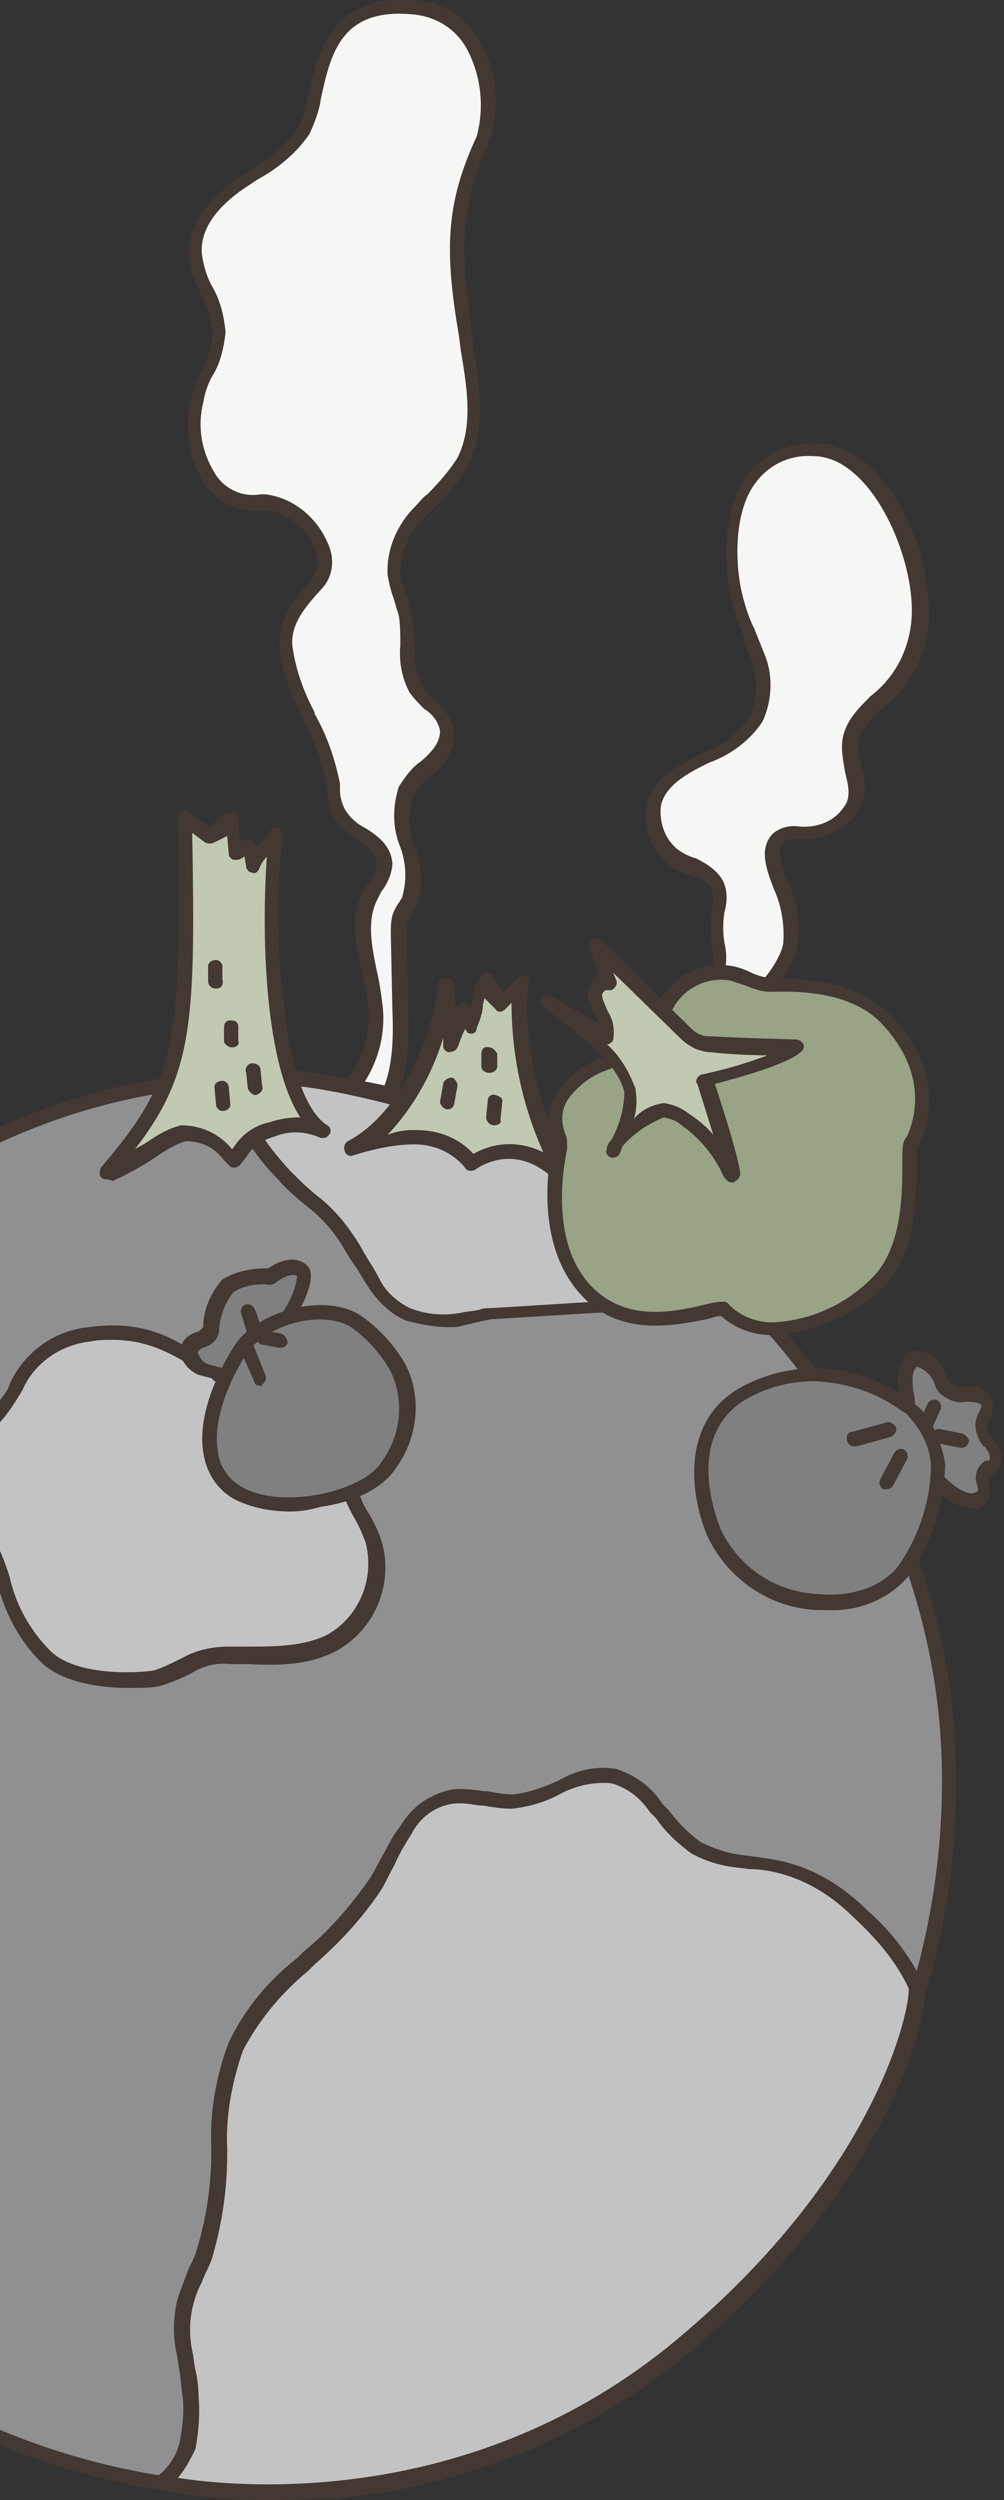
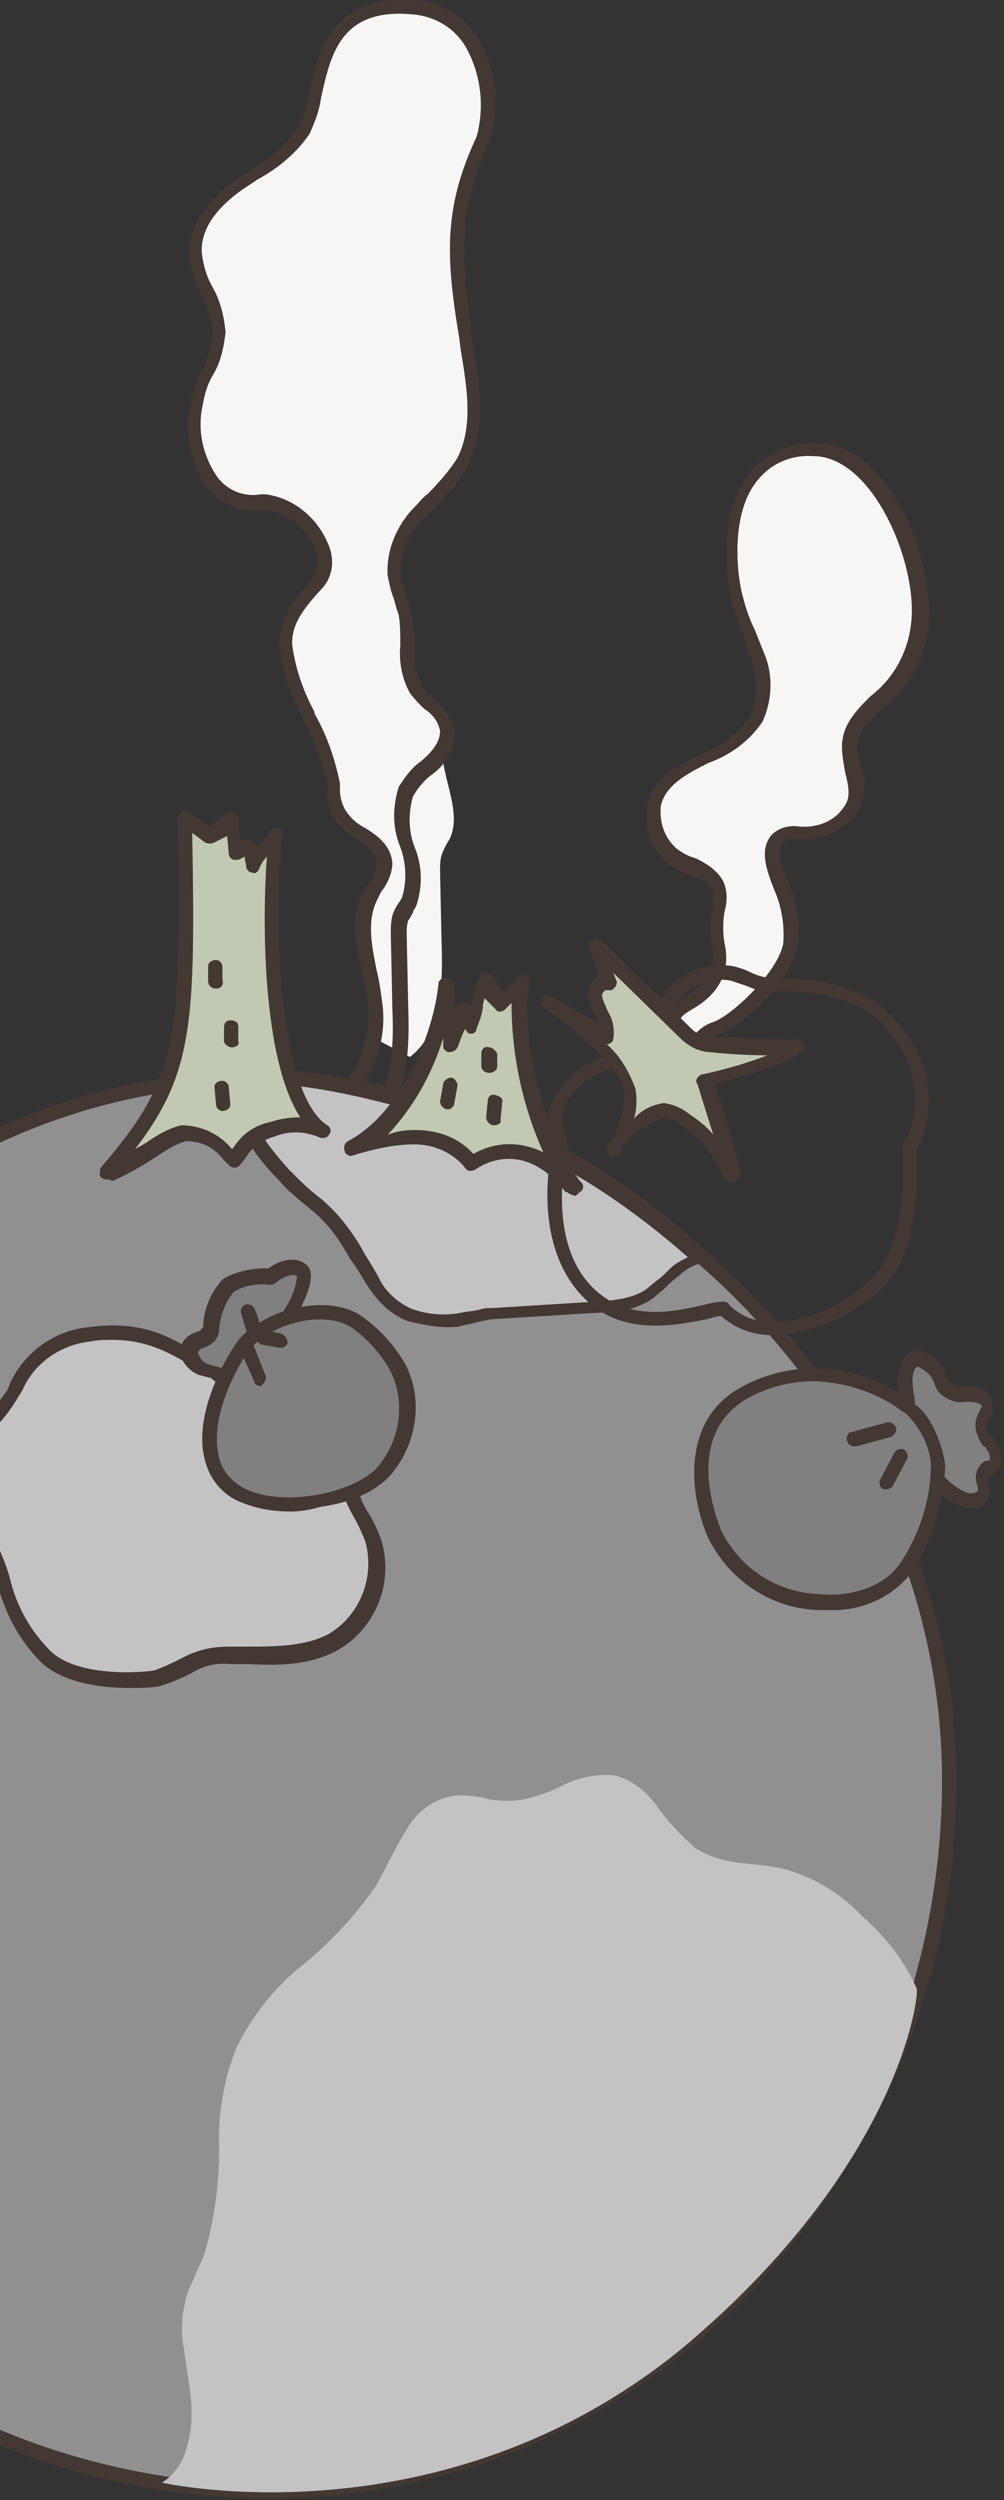
<svg xmlns="http://www.w3.org/2000/svg" xmlns:xlink="http://www.w3.org/1999/xlink" version="1.1" id="レイヤー_1" x="0px" y="0px" viewBox="0 0 63.2 157.3" style="enable-background:new 0 0 63.2 157.3;" xml:space="preserve">
  <rect x="0" y="0" width="63.2" height="157.3" fill="#333333" stroke="none" />
  <style type="text/css">
	.st0{clip-path:url(#SVGID_2_);}
	.st1{fill:#F6F7F5;}
	.st2{fill:#433832;}
	.st3{fill:#909090;}
	.st4{fill:#C3C3C3;}
	.st5{fill:#C2C9B3;}
	.st6{fill:#808080;}
	.st7{fill:#99A386;}
</style>
  <g id="レイヤー_2_1_">
    <g id="デザイン">
      <g>
        <defs>
          <rect id="SVGID_1_" y="-1.1" width="63.5" height="163.3" />
        </defs>
        <clipPath id="SVGID_2_">
          <use xlink:href="#SVGID_1_" style="overflow:visible;" />
        </clipPath>
        <g class="st0">
-           <path class="st1" d="M21.5,69.1c1.6-1.5,2.4-3.5,2.2-5.7c-0.2-2.4-1.5-4.9-0.4-7c0.4-0.7,1-1.3,1-2.1c0-1.6-2.2-1.8-2.9-3.2      c-0.2-0.6-0.3-1.2-0.3-1.8c-0.3-1.5-0.8-3-1.6-4.3c-0.8-1.3-1.3-2.8-1.5-4.4c-0.1-1.6,0.9-2.8,1.9-3.9c1.7-1.8-1-5.2-3.2-5.2      c-1,0-2.4,0.1-3.5-1.5c-0.9-1.5-1.2-3.2-0.8-4.9c0.3-1.5,1.4-2.7,1.5-4.3c0-1.7-1.4-3.2-1.4-4.9s1.3-3.4,2.8-4.4s3.1-1.8,4-3.4      c1.2-2,0.3-8.3,6.8-7.8c5,0.4,5.2,6.6,4.4,8.3c-2,4.4-1.9,7.5-1.1,12.3c0.4,2.6,1,5.5-0.2,7.9c-0.8,1.2-1.7,2.3-2.8,3.3      c-1.1,1-1.7,2.5-1.6,4c0.1,0.8,0.5,1.6,0.7,2.4c0.4,1.5-0.1,3.4,0.7,4.7c0.6,1,1.8,1.5,1.9,2.7c0.2,1.6-1.9,2.3-2.6,3.8      c-1,2.1,1.2,4.8,0.2,6.9c-0.2,0.3-0.4,0.7-0.5,1c-0.1,0.3-0.1,0.7-0.1,1l0.1,4.7c0.1,2.6-0.1,5.6-2,7l-1.9-1" />
+           <path class="st1" d="M21.5,69.1c1.6-1.5,2.4-3.5,2.2-5.7c-0.2-2.4-1.5-4.9-0.4-7c0.4-0.7,1-1.3,1-2.1c0-1.6-2.2-1.8-2.9-3.2      c-0.2-0.6-0.3-1.2-0.3-1.8c-0.3-1.5-0.8-3-1.6-4.3c-0.8-1.3-1.3-2.8-1.5-4.4c-0.1-1.6,0.9-2.8,1.9-3.9c1.7-1.8-1-5.2-3.2-5.2      c-1,0-2.4,0.1-3.5-1.5c-0.9-1.5-1.2-3.2-0.8-4.9c0.3-1.5,1.4-2.7,1.5-4.3c0-1.7-1.4-3.2-1.4-4.9s1.3-3.4,2.8-4.4s3.1-1.8,4-3.4      c1.2-2,0.3-8.3,6.8-7.8c5,0.4,5.2,6.6,4.4,8.3c-2,4.4-1.9,7.5-1.1,12.3c0.4,2.6,1,5.5-0.2,7.9c-0.8,1.2-1.7,2.3-2.8,3.3      c-1.1,1-1.7,2.5-1.6,4c0.1,0.8,0.5,1.6,0.7,2.4c0.4,1.5-0.1,3.4,0.7,4.7c0.6,1,1.8,1.5,1.9,2.7c-1,2.1,1.2,4.8,0.2,6.9c-0.2,0.3-0.4,0.7-0.5,1c-0.1,0.3-0.1,0.7-0.1,1l0.1,4.7c0.1,2.6-0.1,5.6-2,7l-1.9-1" />
          <path class="st2" d="M23.1,70.8c-0.1,0-0.1,0-0.2,0l-1.9-1c-0.2-0.1-0.3-0.4-0.2-0.6c0-0.1,0.1-0.2,0.2-0.2      c0-0.1,0.1-0.2,0.1-0.2c1.4-1.4,2.2-3.3,2.1-5.3c-0.1-0.8-0.2-1.6-0.4-2.3c-0.4-1.7-0.8-3.4,0-5c0.1-0.2,0.2-0.4,0.4-0.6      c0.3-0.4,0.5-0.8,0.5-1.3c0-0.6-0.5-1-1.2-1.5c-0.7-0.4-1.2-0.9-1.6-1.5c-0.2-0.5-0.3-1-0.3-1.5v-0.4c-0.3-1.4-0.8-2.8-1.5-4.1      v-0.1c-0.8-1.4-1.3-2.9-1.5-4.5c-0.1-1.7,0.9-3,2-4.2c0.4-0.6,0.5-1.4,0.2-2c-0.5-1.3-1.7-2.2-3-2.4h-0.3      c-1.4,0.2-2.8-0.5-3.6-1.6c-1-1.6-1.3-3.5-0.9-5.3c0.2-0.7,0.4-1.3,0.7-1.9c0.4-0.7,0.6-1.5,0.7-2.3c-0.1-0.8-0.3-1.6-0.7-2.4      c-0.4-0.8-0.7-1.6-0.8-2.5c-0.1-2.3,1.8-4,3-4.8l0.9-0.6C17,10,18,9.1,18.8,8c0.3-0.6,0.5-1.3,0.6-2c0.6-2.6,1.4-6.4,6.7-6      c1.7,0.1,3.3,1.1,4.1,2.6c1.1,1.9,1.3,4.2,0.6,6.3c-1.9,4.1-1.8,7-1.1,12.1l0.1,0.8c0.4,2.5,0.8,5.1-0.3,7.4      c-0.5,1-1.2,1.8-2,2.6c-0.3,0.3-0.5,0.5-0.8,0.8c-1,0.9-1.5,2.2-1.5,3.6c0.1,0.4,0.2,0.9,0.4,1.3c0.1,0.3,0.2,0.7,0.3,1.1      c0.1,0.7,0.2,1.3,0.2,2c-0.1,0.9,0.1,1.8,0.5,2.6c0.2,0.3,0.5,0.6,0.8,0.9c0.6,0.5,1.1,1.2,1.2,2c0,1.1-0.6,2.1-1.5,2.7      c-0.5,0.4-0.8,0.8-1.1,1.3c-0.3,1-0.3,2.2,0.1,3.2c0.5,1.2,0.5,2.5,0.1,3.7c-0.1,0.2-0.2,0.3-0.2,0.4c-0.1,0.2-0.2,0.4-0.3,0.5      c-0.1,0.3-0.1,0.6-0.1,0.9l0.1,4.7c0.1,2.8-0.1,5.9-2.2,7.4C23.3,70.8,23.2,70.8,23.1,70.8z M22,69.3l1.1,0.6      c1.6-1.3,1.7-4.1,1.6-6.4l-0.1-4.7c0-0.4,0-0.8,0.1-1.2c0.1-0.3,0.2-0.5,0.4-0.8c0.1-0.1,0.1-0.2,0.2-0.3c0.3-1,0.3-2.1-0.1-3.2      c-0.5-1.2-0.5-2.5-0.1-3.8c0.4-0.6,0.8-1.2,1.4-1.6c0.7-0.6,1.2-1.2,1.2-1.9c-0.1-0.6-0.5-1.1-1-1.4c-0.3-0.3-0.6-0.6-0.9-1      c-0.5-0.9-0.7-2-0.6-3c0-0.6,0-1.3-0.1-1.9c-0.1-0.3-0.2-0.6-0.3-1c-0.2-0.5-0.3-1-0.4-1.5c-0.1-1.6,0.6-3.2,1.7-4.3      c0.3-0.3,0.5-0.6,0.8-0.8c0.7-0.7,1.4-1.5,1.9-2.3c1-2,0.6-4.4,0.2-6.8l-0.1-0.8C28,15.9,28,12.9,30,8.6      c0.5-1.8,0.3-3.8-0.6-5.5c-0.7-1.3-2-2.1-3.5-2.2c-4.5-0.4-5.1,2.6-5.7,5.3c-0.1,0.8-0.4,1.5-0.7,2.2c-0.8,1.2-2,2.2-3.3,2.9      c-0.3,0.2-0.6,0.4-0.9,0.6c-1,0.7-2.7,2.1-2.6,4c0.1,0.8,0.3,1.5,0.7,2.2c0.5,0.9,0.7,1.8,0.8,2.8c-0.1,0.9-0.3,1.9-0.8,2.7      c-0.3,0.5-0.5,1.1-0.6,1.7c-0.4,1.6-0.1,3.2,0.8,4.6c0.6,0.9,1.7,1.4,2.8,1.2h0.3c1.7,0.2,3.2,1.4,3.9,3c0.5,1,0.4,2.2-0.4,3      c-0.9,1-1.9,2.1-1.8,3.5c0.2,1.5,0.7,2.9,1.4,4.2v0.1c0.8,1.4,1.3,2.9,1.6,4.4v0.4c0,0.4,0.1,0.8,0.3,1.2      c0.3,0.5,0.7,0.9,1.3,1.2c0.8,0.5,1.6,1.1,1.7,2.2c0,0.6-0.3,1.3-0.7,1.8c-0.1,0.2-0.2,0.4-0.3,0.6c-0.6,1.3-0.3,2.8,0,4.3      c0.2,0.8,0.3,1.6,0.4,2.4C24.3,65.6,23.5,67.7,22,69.3z" />
          <path class="st3" d="M59.7,112c0-24.2-21.8-44.1-43.7-44.1c-24.2,0-44,23.7-43.7,45.1c0.3,24.2,20.6,43.7,44.8,43.7      S59.7,136.2,59.7,112z" />
          <path class="st2" d="M17,157.2c-11.8,0-23.2-4.7-31.6-12.9c-8.5-8.2-13.4-19.4-13.6-31.2c-0.1-11.1,5.1-23.1,14-32.2      C-5.7,72.2,5.1,67.4,16,67.4s21.8,4.8,30.4,13.1c8.9,8.7,13.8,19.9,13.8,31.4c0.1,11.8-4.4,23.1-12.4,31.7      C39.8,152.3,28.7,157.2,17,157.2z M16,68.3C5.3,68.3-5.1,73-13.5,81.5c-8.8,8.8-13.9,20.6-13.8,31.5      c0.2,11.6,4.9,22.6,13.3,30.6c8.3,8.1,19.4,12.7,31,12.7c11.4,0,22.3-4.8,30.1-13.2c7.9-8.4,12.2-19.6,12.2-31.1l0,0      c0-11.3-4.8-22.3-13.5-30.8C37.3,73,26.5,68.3,16,68.3z" />
          <path class="st4" d="M10.2,156.2c0.8-0.5,1.4-1.4,1.6-2.4c0.3-1,0.3-2.1,0.2-3.1c-0.1-0.9-0.3-1.9-0.4-2.8      c-0.2-0.9-0.2-1.9,0-2.8c0.1-0.6,0.3-1.2,0.6-1.7c0.2-0.6,0.5-1.1,0.7-1.7c0.6-2.1,0.9-4.3,0.9-6.5c-0.1-2.2,0.3-4.4,1.1-6.4      c1-2,2.4-3.8,4.2-5.2c1.7-1.4,3.3-3.1,4.6-5c0.6-1.1,1.2-2.4,1.9-3.5c0.6-1.1,1.7-1.9,2.9-2.1c0.6-0.1,1.3,0,1.9,0.1      c0.6,0.2,1.3,0.2,1.9,0.2c1.1-0.1,2.2-0.5,3.2-1c1-0.5,2.1-0.7,3.2-0.6c1.1,0.3,2,1,2.7,2c0.7,1,1.5,1.8,2.4,2.6      c0.8,0.5,1.8,0.8,2.7,0.9c1,0.1,2,0.2,2.9,0.4c1.8,0.5,3.5,1.5,4.8,2.9c1.5,1.3,2.7,2.8,3.5,4.6c0.2,0.4-1.1,11.2-14.7,22.6      C27.8,160.2,10.2,156.2,10.2,156.2z" />
-           <path class="st2" d="M16.9,157.3c-2.3,0-4.6-0.2-6.8-0.6c-0.2,0-0.3-0.2-0.4-0.4c0-0.2,0.1-0.4,0.2-0.5c0.7-0.5,1.2-1.3,1.4-2.1      c0.2-1,0.3-2,0.2-2.9c-0.1-0.5-0.1-1.1-0.2-1.6s-0.1-0.8-0.2-1.2c-0.2-1-0.2-2,0-3c0.1-0.6,0.4-1.2,0.6-1.8      c0.1-0.2,0.1-0.3,0.2-0.5c0.2-0.4,0.4-0.8,0.5-1.2c0.6-2,0.9-4,0.9-6.1v-0.3c-0.1-2.2,0.3-4.5,1.1-6.6c1-2.1,2.5-3.9,4.3-5.3      l0.4-0.4c1.6-1.3,2.9-2.8,4.1-4.5c0.3-0.4,0.5-0.9,0.8-1.4c0.4-0.7,0.7-1.4,1.2-2c0.7-1.2,1.8-2,3.2-2.3c0.7-0.1,1.4,0,2.1,0.1      h0.2c0.5,0.1,1.1,0.2,1.6,0.2c0.9-0.1,1.8-0.4,2.7-0.8l0.4-0.2c1.1-0.6,2.3-0.8,3.4-0.6c1.2,0.4,2.2,1.1,2.9,2.2l0.4,0.4      c0.6,0.8,1.2,1.4,2,2c0.8,0.4,1.7,0.7,2.5,0.8l0.8,0.1c0.7,0.1,1.5,0.2,2.2,0.4c1.9,0.5,3.6,1.6,5,3c1.5,1.3,2.8,3,3.6,4.8      c0.3,0.7-1.2,11.6-14.9,23.1c-6.3,5.2-14.1,8.4-22.3,9.1C19.5,157.2,18.1,157.3,16.9,157.3z M11.2,155.9      c3.8,0.6,18.6,2,31.4-8.7c12.6-10.5,14.7-20.8,14.6-22.1c-0.8-1.7-2-3.1-3.4-4.4c-1.3-1.3-2.8-2.3-4.6-2.8      c-0.7-0.2-1.4-0.3-2-0.3l-0.8-0.1c-1-0.1-2-0.4-2.9-0.9c-0.8-0.6-1.6-1.3-2.2-2.2l-0.4-0.4c-0.6-0.9-1.4-1.5-2.4-1.8      c-1-0.1-2,0.1-2.9,0.5l-0.4,0.2c-0.9,0.5-2,0.8-3,0.9c-0.6,0-1.2-0.1-1.8-0.2h-0.2c-0.6-0.1-1.2-0.2-1.8-0.1      c-1.1,0.2-2,0.9-2.5,1.9c-0.4,0.6-0.8,1.3-1.1,2c-0.3,0.5-0.5,1-0.8,1.5c-1.2,1.8-2.6,3.3-4.2,4.7l-0.4,0.4      c-1.7,1.4-3.1,3.1-4.1,5c-0.7,2-1.1,4.1-1,6.2v0.3c0,2.2-0.3,4.3-0.9,6.4c-0.1,0.4-0.3,0.8-0.5,1.2l-0.2,0.5      c-0.7,1.3-0.9,2.9-0.6,4.3c0.1,0.4,0.1,0.8,0.2,1.2s0.2,1.1,0.2,1.7c0.1,1.1,0,2.2-0.2,3.3C12,154.7,11.7,155.3,11.2,155.9z" />
          <path class="st4" d="M13.9,86.6c-2.7-1.8-4.5-3.1-8.2-2.7c-2.2,0.2-4,1.6-4.8,3.7c-1.1,1.9-3.5,3.3-3.3,5.5      c0.1,0.9,0.5,1.8,1.1,2.6c1.9,3,1.7,6.2,4.3,8.6c2,1.8,6.3,1.5,6.9,1.3c2.5-0.8,2-1.4,4.6-1.4c2.2,0,4.6,0.2,6.6-0.9      c2.2-1.3,3.2-3.9,2.5-6.3c-0.4-1.2-1.2-2.3-1.5-3.5c-0.2-0.7-0.1-1.5-0.3-2.3c-0.7-2.9-4.1-4.3-7.1-4.3L13.9,86.6z" />
          <path class="st2" d="M8.1,106.2c-1.7,0-4.1-0.3-5.5-1.6c-1.4-1.4-2.3-3.1-2.8-5.1c-0.4-1.3-0.9-2.5-1.6-3.6      c-0.6-0.8-1-1.8-1.1-2.8c-0.1-1.6,1-2.8,2-3.9c0.5-0.6,1-1.2,1.4-1.8c0-0.1,0.1-0.2,0.1-0.3c0.9-2,2.8-3.4,5-3.6      c3.7-0.5,5.6,0.8,8.2,2.6l0.2,0.1l0.6,0.2c3.2,0,6.7,1.5,7.5,4.6c0.1,0.4,0.1,0.8,0.2,1.2c0,0.4,0.1,0.7,0.1,1.1      c0.2,0.7,0.4,1.3,0.8,1.9c0.3,0.5,0.6,1.1,0.8,1.7c0.8,2.6-0.3,5.5-2.7,6.9c-1.8,1-3.8,1-5.7,0.9c-0.4,0-0.7,0-1.1,0      c-0.9-0.1-1.7,0.1-2.5,0.6c-0.6,0.3-1.3,0.6-2,0.8C9.4,106.2,8.8,106.2,8.1,106.2z M7.1,84.3c-0.5,0-0.9,0-1.4,0.1      c-1.9,0.2-3.6,1.4-4.3,3.1c-0.1,0.1-0.1,0.2-0.2,0.3c-0.4,0.7-0.9,1.4-1.5,2c-0.9,1-1.8,2-1.8,3.2c0.1,0.9,0.5,1.7,1,2.4      c0.7,1.2,1.3,2.5,1.7,3.8c0.4,1.8,1.3,3.4,2.6,4.7c1.8,1.7,6,1.3,6.5,1.2c0.6-0.2,1.2-0.5,1.8-0.8c0.9-0.5,1.9-0.7,2.9-0.7h1.1      c1.8,0,3.7,0,5.2-0.8c2-1.2,2.9-3.6,2.3-5.8c-0.2-0.5-0.4-1-0.7-1.5c-0.4-0.7-0.7-1.4-0.9-2.1c-0.1-0.4-0.1-0.8-0.2-1.2      c0-0.4-0.1-0.7-0.1-1.1c-0.6-2.7-3.8-4-6.6-3.9c-0.1,0-0.1,0-0.2,0l-0.7-0.3h-0.1l-0.2-0.2C11.2,85.4,9.6,84.3,7.1,84.3      L7.1,84.3z" />
          <path class="st4" d="M15.4,67.9c-0.2,1.1,0,2.3,0.5,3.4c0.6,0.9,1.2,1.8,2,2.6c0.7,0.7,1.4,1.4,2.2,2c0.8,0.6,1.4,1.3,2,2.1      c0.5,0.7,1,1.7,1.6,2.7c0.5,0.9,1.2,1.6,2.1,2c1.1,0.4,2.3,0.5,3.4,0.4c0.9-0.1,1.5-0.4,1.9-0.4l3.2-0.2l3.2-0.2      c0.6,0,1.3-0.1,1.9-0.2c0.6-0.1,1.2-0.4,1.7-0.8c0.4-0.3,0.9-0.8,1.5-1.3c0.5-0.4,1-0.7,1.7-0.9c0,0-6.4-6.2-13.8-8.5      C18.6,66.9,15.4,67.9,15.4,67.9z" />
          <path class="st2" d="M28.2,83.5c-0.9,0-1.8-0.2-2.6-0.4c-1-0.4-1.8-1.2-2.4-2.1c-0.4-0.6-0.7-1.2-1.1-1.7l-0.6-1      c-0.5-0.8-1.1-1.5-1.8-2.1l-0.5-0.4c-0.6-0.5-1.2-1-1.7-1.6c-0.8-0.8-1.5-1.7-2.1-2.7c-0.6-1.1-0.7-2.4-0.5-3.7      c0-0.2,0.1-0.3,0.3-0.4c0.1,0,3.5-1,15.3,2.7c7.4,2.3,13.6,8.3,13.9,8.6c0.1,0.1,0.2,0.3,0.1,0.5c0,0.2-0.2,0.3-0.4,0.3      c-0.5,0.1-1,0.4-1.4,0.8c-0.3,0.2-0.6,0.5-0.9,0.8l-0.6,0.5c-0.5,0.4-1.2,0.7-1.8,0.8c-0.6,0.1-1.3,0.2-1.9,0.2L31,83      c-0.2,0-0.4,0.1-0.6,0.1c-0.4,0.1-0.8,0.2-1.3,0.3C28.9,83.5,28.5,83.5,28.2,83.5z M15.8,68.3c-0.1,0.9,0.1,1.9,0.5,2.8      c0.5,0.9,1.2,1.7,1.9,2.5c0.5,0.5,1.1,1.1,1.6,1.5l0.5,0.4c0.8,0.7,1.4,1.4,2,2.3c0.2,0.3,0.4,0.6,0.6,1c0.3,0.5,0.7,1.1,1,1.7      c0.4,0.8,1.1,1.4,1.9,1.8c1,0.4,2.1,0.5,3.2,0.3c0.4-0.1,0.8-0.1,1.2-0.2c0.2-0.1,0.5-0.1,0.8-0.1l6.4-0.4      c0.6,0,1.2-0.1,1.8-0.2c0.5-0.1,1.1-0.3,1.5-0.6l0.6-0.5c0.3-0.2,0.6-0.5,0.9-0.8c0.3-0.3,0.7-0.5,1.1-0.7c-1.7-1.5-7-6-13-7.9      C20.6,68,16.8,68.1,15.8,68.3z" />
          <path class="st1" d="M45.1,55.6c-0.6-1-2.1-1-2.9-1.8c-0.9-0.8-1.3-1.9-1.2-3.1c0.5-2.8,5-3,6.4-5.5c0.6-1.3,0.6-2.7,0.1-4      c-0.4-1.3-1.1-2.5-1.3-3.9c-0.6-2.8-0.7-9.2,5-9.1c4,0,6.7,6.2,6.7,10.1c0,5.3-4.5,5.8-4.4,8.6c0,1.3,1,2.7,0,3.9      c-1.8,2.2-3.8,0.9-4.5,1.8c-1.2,1.4,1.3,4,0.8,6.7c-0.4,2.1-3.5,4.9-4.7,5.3c-1.7,0.5-1.8,2.9-3,4.1c-0.3-1.9-0.6-4.2,0.9-5.4      c0.5-0.4,3-1.4,2.3-4.1C44.8,57.9,45.6,56.4,45.1,55.6z" />
          <path class="st2" d="M41.9,69.2h-0.1c-0.2-0.1-0.3-0.2-0.3-0.3c-0.4-2-0.6-4.5,1.1-5.8c0.1-0.1,0.3-0.2,0.4-0.3      c0.8-0.5,2.3-1.4,1.8-3.3c-0.1-0.7-0.1-1.5,0-2.2c0.1-0.5,0.1-0.9,0-1.4l0,0c-0.3-0.4-0.8-0.7-1.3-0.8c-0.6-0.2-1.1-0.4-1.5-0.8      c-1-0.9-1.5-2.2-1.3-3.5c0.3-1.8,1.9-2.6,3.5-3.4c1.2-0.4,2.2-1.2,3-2.3c0.5-1.1,0.5-2.4,0.1-3.6c-0.2-0.5-0.4-1-0.5-1.5      c-0.3-0.8-0.6-1.6-0.8-2.4c-0.5-2.3-0.5-5.8,1.2-7.9c1-1.2,2.6-1.9,4.2-1.8c2,0,3.8,1.4,5.2,3.8c1.2,2.1,1.8,4.4,1.9,6.8      c0,2.3-1,4.6-2.9,6c-0.9,0.9-1.6,1.5-1.6,2.5c0,0.4,0.1,0.8,0.2,1.2c0.4,1,0.3,2.1-0.3,3c-0.8,1.1-2.2,1.7-3.6,1.6      c-0.5,0-0.8,0-1,0.2c-0.4,0.5-0.2,1.3,0.3,2.5c0.6,1.3,0.8,2.6,0.6,4c-0.4,2.3-3.7,5.2-5,5.6c-0.8,0.3-1.2,1.1-1.6,2      c-0.3,0.7-0.7,1.4-1.3,2C42.2,69.2,42,69.2,41.9,69.2z M45.5,55.4c0.3,0.6,0.3,1.3,0.1,2c-0.1,0.6-0.1,1.3,0,1.9      c0.6,2.6-1.3,3.8-2.2,4.3l-0.3,0.2c-1,0.9-1.1,2.4-0.9,3.9c0.2-0.3,0.3-0.6,0.5-0.9c0.5-1,1-2.1,2.2-2.5c1-0.3,4-3,4.4-4.9      c0.1-1.2-0.1-2.4-0.6-3.5c-0.5-1.3-0.9-2.5-0.1-3.4c0.4-0.4,1.1-0.6,1.7-0.5c1.1,0.1,2.2-0.3,2.8-1.2c0.5-0.6,0.3-1.4,0.1-2.2      C53.1,48,53,47.5,53,47c0-1.4,0.9-2.3,1.8-3.2c1.7-1.3,2.6-3.3,2.6-5.4c0-3.8-2.7-9.7-6.2-9.7c-1.3-0.1-2.6,0.4-3.5,1.5      c-1.6,1.9-1.4,5.4-1,7.1c0.2,0.8,0.4,1.5,0.8,2.3c0.2,0.5,0.4,1,0.6,1.5c0.6,1.4,0.5,3-0.1,4.3c-0.8,1.2-2,2.1-3.4,2.6      c-1.4,0.7-2.7,1.4-3,2.7c-0.1,1,0.2,2,1,2.7c0.4,0.3,0.8,0.5,1.2,0.6C44.4,54.3,45.1,54.7,45.5,55.4z" />
          <path class="st5" d="M32.7,62l-1.3,1.2l-1-1.4c-0.4,0.8-0.3,1.9-0.7,2.7c-0.1-0.2-0.5-0.7-0.6-0.9c-0.1,0.3-0.6,1.6-0.8,1.9      L28.1,62c-0.3,3-2.2,8.3-5.9,10.3c1.3-0.4,2.6-0.7,4-0.7c1.4,0,2.7,0.6,3.6,1.7c1.3-0.9,3.9-1.6,6.4,1.6      C33.2,71.2,32.3,64.7,32.7,62z" />
          <path class="st2" d="M36.1,75.2c-0.1,0-0.3-0.1-0.4-0.2L35.6,75c-2.5-3.2-5-1.9-5.7-1.4c-0.2,0.1-0.5,0.1-0.6-0.1      c-0.8-1-2-1.5-3.2-1.5c-1.3,0-2.6,0.3-3.9,0.7c-0.2,0.1-0.5-0.1-0.5-0.3c-0.1-0.2,0-0.5,0.2-0.6c3.4-1.8,5.4-6.8,5.7-9.9      c0-0.2,0.2-0.4,0.5-0.4c0.2,0,0.4,0.2,0.5,0.4l0.1,1.6c0,0,0-0.1,0-0.1c0.1-0.1,0.2-0.2,0.4-0.3c0.2,0,0.3,0,0.4,0.2      c0,0,0.1,0.1,0.1,0.1l0.1-0.4c0.1-0.5,0.2-1,0.5-1.5c0.1-0.2,0.2-0.3,0.4-0.3c0.2,0,0.3,0.1,0.4,0.2l0.7,1l0.9-0.9      c0.1-0.1,0.4-0.2,0.5-0.1c0.2,0.1,0.3,0.3,0.2,0.5c-0.5,2.7,0.6,9,3.2,12.4l0.1,0.1c0.2,0.2,0.1,0.5-0.1,0.6      C36.3,75.2,36.2,75.3,36.1,75.2z M26,71.1h0.2c1.4,0,2.7,0.5,3.6,1.5c1.4-0.8,3-0.8,4.4-0.1c-1.3-2.9-2-6.1-2-9.4l-0.4,0.4      c-0.2,0.2-0.5,0.2-0.6,0c0,0,0,0-0.1-0.1l-0.6-0.6l-0.1,0.4c0,0.5-0.2,1-0.4,1.5C30,65,29.7,65.1,29.5,65      c-0.1,0-0.1-0.1-0.1-0.1c-0.1-0.1-0.1-0.1-0.1-0.2l-0.1,0.2c-0.2,0.4-0.3,0.8-0.4,1c-0.1,0.2-0.3,0.3-0.6,0.3      c-0.2-0.1-0.3-0.2-0.3-0.4v-0.5c-0.7,2.3-1.9,4.4-3.5,6.1C24.9,71.2,25.4,71.1,26,71.1z" />
          <path class="st2" d="M31.1,70.8L31.1,70.8c-0.3,0-0.5-0.3-0.5-0.5c0,0,0,0,0,0l0.1-1c0-0.3,0.2-0.5,0.5-0.4s0.5,0.2,0.4,0.5      c0,0,0,0.1,0,0.1l-0.1,1C31.6,70.6,31.4,70.8,31.1,70.8z" />
          <path class="st2" d="M28.2,69.8L28.2,69.8c-0.3,0-0.5-0.3-0.5-0.5l0.2-1.1c0-0.2,0.3-0.4,0.5-0.4c0,0,0,0,0,0      c0.2,0,0.4,0.3,0.4,0.5l-0.2,1.1C28.6,69.6,28.4,69.8,28.2,69.8z" />
          <path class="st2" d="M30.8,67.5c-0.3,0-0.5-0.2-0.5-0.4v-0.8c0-0.3,0.2-0.5,0.5-0.4c0.2,0,0.4,0.2,0.5,0.4v0.8      C31.3,67.3,31.1,67.5,30.8,67.5z" />
          <path class="st5" d="M11.6,51.5l1.6,1.1l1.2-1.1l0.2,2c0.3-0.2,0.6-0.3,0.9-0.3c0,0.4,0.1,0.8,0.2,1.2c0.5-0.7,1-1.3,1.5-1.9      c-0.6,4.1-0.6,16.4,3,18.7c-1-0.5-2.2-0.6-3.2-0.2c-1.3,0.3-1.6,0.9-2.4,1.9c-0.5-0.4-1.6-1.9-3.1-1.7c-0.9,0.1-2.8,1.7-4.7,2.5      C11.7,67.9,11.9,65.7,11.6,51.5z" />
          <path class="st2" d="M6.7,74.2c-0.3,0-0.5-0.2-0.4-0.5c0-0.1,0-0.2,0.1-0.3c4.8-5.6,5-7.8,4.8-21.9c0-0.2,0.1-0.3,0.2-0.4      c0.1-0.1,0.3-0.1,0.5,0l1.3,0.9l1-0.8c0.1-0.1,0.3-0.1,0.5-0.1c0.2,0.1,0.3,0.2,0.3,0.4l0.1,1.4l0.4-0.1c0.1,0,0.3,0,0.4,0.1      c0.1,0.1,0.2,0.2,0.2,0.3v0.1l0.3-0.3c0.2-0.2,0.4-0.4,0.6-0.7c0.1-0.2,0.3-0.3,0.5-0.2c0.2,0.1,0.3,0.3,0.3,0.5      c-0.4,3.3-0.4,6.6,0,9.9c0.4,4.5,1.4,7.4,2.8,8.3c0.2,0.1,0.3,0.4,0.1,0.6c-0.1,0.2-0.3,0.2-0.5,0.2c-0.9-0.4-1.9-0.5-2.9-0.1      c-0.7,0.2-1.4,0.6-1.8,1.3l-0.4,0.5c-0.2,0.2-0.4,0.2-0.6,0.1c-0.1-0.1-0.2-0.2-0.4-0.4c-0.6-0.8-1.4-1.2-2.4-1.2      c-0.7,0.2-1.3,0.6-1.9,1c-0.9,0.6-1.8,1.1-2.7,1.5C6.8,74.2,6.8,74.2,6.7,74.2z M12.1,52.4c0.2,11.8,0.1,15.1-3.6,19.9l0.7-0.4      c0.7-0.5,1.4-0.9,2.2-1.1c1.2,0,2.4,0.5,3.2,1.5l0.1-0.1c0.5-0.8,1.3-1.4,2.3-1.6c0.6-0.2,1.2-0.3,1.9-0.3      c-2.4-3.7-2.4-12.4-2.1-16.4c-0.2,0.2-0.4,0.5-0.5,0.8c-0.1,0.2-0.3,0.3-0.4,0.2c-0.2,0-0.3-0.1-0.4-0.3c0-0.2-0.1-0.5-0.1-0.7      l-0.2,0.1c-0.1,0.1-0.3,0.1-0.5,0.1c-0.2-0.1-0.3-0.2-0.3-0.4l-0.1-1.1L13.5,53c-0.2,0.1-0.4,0.1-0.6,0L12.1,52.4z M15,53.9      L15,53.9z" />
-           <path class="st2" d="M16.1,68.9c-0.2,0-0.4-0.2-0.5-0.4l-0.1-1c-0.1-0.2,0-0.5,0.3-0.6c0,0,0.1,0,0.1,0c0.3,0,0.5,0.2,0.5,0.4      l0.1,1C16.6,68.6,16.4,68.8,16.1,68.9C16.2,68.8,16.2,68.8,16.1,68.9L16.1,68.9z" />
          <path class="st2" d="M14,69.9c-0.2,0-0.4-0.2-0.4-0.4c0,0,0,0,0,0l-0.1-1.1c0-0.3,0.3-0.4,0.5-0.4c0.2,0,0.4,0.2,0.4,0.4      l0.1,1.1C14.5,69.7,14.3,69.9,14,69.9L14,69.9z" />
          <path class="st2" d="M14.6,65.9c-0.2,0-0.5-0.2-0.5-0.4c0,0,0,0,0,0v-0.8c0-0.3,0.1-0.5,0.4-0.5c0.3,0,0.5,0.1,0.5,0.4      c0,0,0,0.1,0,0.1v0.8C15.1,65.7,14.9,65.9,14.6,65.9C14.6,65.9,14.6,65.9,14.6,65.9z" />
          <path class="st2" d="M13.6,62.2c-0.3,0-0.5-0.2-0.5-0.5v-0.9c0-0.3,0.3-0.4,0.5-0.4c0.2,0,0.4,0.2,0.4,0.4v0.8      C14.1,62,13.9,62.2,13.6,62.2C13.7,62.2,13.7,62.2,13.6,62.2z" />
          <path class="st6" d="M15.1,86.6c0,0-1.8-0.4-2.5-0.6S11.5,85,12,84.5c0.3-0.3,0.8-0.3,1.1-0.6c0.1-0.2,0.2-0.4,0.2-0.6      c0.1-0.9,0.4-1.7,1-2.4c0.7-0.4,1.6-0.6,2.5-0.6c0.1,0,0.3,0,0.4-0.1c0.6-0.4,1.4-0.7,1.8-0.2s-0.6,2.5-1,2.9" />
          <path class="st2" d="M15.1,87.1L15.1,87.1c-0.1,0-1.9-0.4-2.6-0.6c-0.5-0.2-1-0.7-1.1-1.2c-0.1-0.4,0-0.8,0.3-1.1      c0.2-0.2,0.4-0.3,0.7-0.4c0.1,0,0.2-0.1,0.3-0.2c0.1-0.1,0.1-0.2,0.1-0.3v-0.1c0.1-1,0.5-1.9,1.2-2.7c0.8-0.5,1.8-0.7,2.8-0.7      h0.1c0.8-0.6,1.9-0.8,2.5-0.1c0.7,0.9-1,3.5-1,3.5c-0.2,0.2-0.4,0.2-0.6,0.1c-0.2-0.1-0.2-0.4-0.1-0.6c0,0,0,0,0,0      c0.5-0.7,0.9-1.5,1-2.4c-0.2-0.2-0.8,0-1.2,0.3c-0.2,0.2-0.5,0.3-0.8,0.2c-0.7,0-1.4,0.1-2,0.5c-0.5,0.6-0.8,1.4-0.9,2.2v0.1      c0,0.6-0.4,1-1,1.2c-0.1,0-0.2,0.1-0.3,0.2c0,0-0.1,0.1,0,0.2c0.1,0.3,0.3,0.5,0.5,0.6c0.6,0.2,2.4,0.6,2.4,0.6      c0.2,0.1,0.4,0.3,0.4,0.6C15.6,87.1,15.3,87.2,15.1,87.1C15.1,87.1,15.1,87.1,15.1,87.1z" />
          <path class="st2" d="M15.9,84c-0.2,0-0.4-0.1-0.4-0.3c-0.1-0.3-0.2-0.7-0.3-1c-0.1-0.2,0-0.5,0.2-0.6c0,0,0,0,0,0      c0.2-0.1,0.5,0,0.6,0.2c0.2,0.4,0.3,0.8,0.4,1.2c0.1,0.2-0.1,0.5-0.3,0.6H15.9z" />
          <path class="st6" d="M15.1,94c-4.2-2.3-0.4-8.7,0.3-9.4c1.8-1.9,5.1-2.5,6.9-1.4c1.2,0.8,5.3,4.1,2.1,9.1      C22.9,94.6,17.5,95.3,15.1,94z" />
          <path class="st2" d="M18.3,95.1c-1.2,0-2.3-0.2-3.4-0.7c-1.2-0.6-1.9-1.7-2.1-3c-0.5-3,1.8-6.6,2.3-7.2c1.9-2,5.5-2.7,7.5-1.5      c1.2,0.8,2.2,1.9,2.9,3.1c1.1,2.1,0.8,4.7-0.6,6.6c-0.8,1.2-2.5,2.1-4.7,2.4C19.5,95,18.9,95.1,18.3,95.1z M15.3,93.6      c2.6,1.4,7.6,0.2,8.7-1.6c1.2-1.6,1.5-3.8,0.6-5.7c-0.6-1.1-1.5-2.1-2.5-2.8c-1.6-1-4.7-0.4-6.3,1.3c-0.4,0.4-2.5,3.8-2.1,6.4      C13.8,92.3,14.4,93.1,15.3,93.6z" />
          <path class="st2" d="M16.4,87.2c-0.2,0-0.4-0.1-0.4-0.3l-0.9-2c-0.1-0.2,0-0.5,0.2-0.6c0.2-0.1,0.5,0,0.6,0.2l0.8,2      c0.1,0.2,0,0.5-0.2,0.6C16.5,87.2,16.5,87.2,16.4,87.2z" />
          <path class="st2" d="M17.7,84.8h-0.1l-1.1-0.2c-0.2,0-0.4-0.3-0.4-0.5c0,0,0,0,0,0c0-0.2,0.3-0.4,0.5-0.4c0,0,0,0,0,0l1.1,0.2      c0.2,0.1,0.4,0.3,0.4,0.6C18.1,84.6,17.9,84.8,17.7,84.8z" />
-           <path class="st7" d="M41.7,63.5c0.7-1.7,2.5-2.8,4.4-2.4c0.8,0.3,1.6,0.6,2.5,0.7c0.4,0,4.7-0.3,7.1,2.1c4,4,1.7,7.8,1.7,7.8      c-0.5-0.1,0.8,5.9-2.2,8.8c-3.4,3.3-7.8,3.8-9.6,1.7c-1.8,0.2-5.8,1.7-8.5-1.1c-3.3-3.3-1.7-9.2-1.7-9.2c0-0.7-0.8-1.8,0.2-3.2      c0.7-0.9,1.7-1.6,2.8-2" />
          <path class="st2" d="M48.8,84h-0.2c-1.2,0-2.3-0.4-3.2-1.2c-0.3,0-0.5,0.1-0.9,0.2c-2.1,0.4-5.4,1.1-7.8-1.4      c-3.2-3.3-2.1-8.8-1.9-9.5c0-0.1-0.1-0.3-0.1-0.4c-0.4-1-0.2-2.1,0.4-3c0.7-1,1.7-1.8,2.9-2.2c0.1,0,0.1-0.1,0.2-0.1      c0.2,0,0.5,0.1,0.5,0.3c0.1,0.3-0.1,0.5-0.4,0.6c-1,0.3-1.9,1-2.5,1.8c-0.5,0.7-0.5,1.5-0.2,2.3c0.1,0.2,0.1,0.4,0.1,0.7      c0,0,0,0.1,0,0.2c0,0.1-1.4,5.7,1.6,8.7c2.1,2.1,4.9,1.6,7,1.1c0.4-0.1,0.8-0.2,1.2-0.2c0.1,0,0.3,0,0.4,0.2      c0.7,0.7,1.7,1.1,2.7,1.1c2.4-0.1,4.6-1.1,6.3-2.8c1.9-1.9,1.9-5.3,1.9-7.2c0-1,0-1.4,0.3-1.7l0,0c0.3-0.7,1.6-3.8-1.7-7.2      c-1.3-1.3-3.5-2-6.6-1.9h-0.3c-0.6,0-1.1-0.2-1.6-0.4c-0.3-0.1-0.6-0.2-0.9-0.3c-1.6-0.3-3.2,0.6-3.8,2.1      c-0.1,0.2-0.3,0.4-0.6,0.3c-0.2-0.1-0.4-0.3-0.3-0.6c0,0,0,0,0,0c0.8-2,2.8-3.1,4.9-2.7c0.4,0.1,0.7,0.2,1.1,0.4      c0.4,0.2,0.9,0.3,1.3,0.4h0.2c3.3-0.1,5.7,0.7,7.2,2.2c4.2,4.2,1.8,8.4,1.8,8.4l-0.1,0.1c0,0.3,0,0.7,0,1c0,2,0,5.7-2.2,7.8      C53.8,82.7,51.4,83.8,48.8,84z" />
          <path class="st5" d="M44.8,65.7c-0.3,0-0.5-0.1-0.8-0.2c-0.3-0.2-0.6-0.4-0.8-0.6l-5.5-5.4l0.8,2.3c-0.5-0.1-0.9,0.4-0.8,0.8      c0,0.5,0.2,0.9,0.5,1.3c0.3,0.4,0.4,0.9,0.2,1.3l-3.8-2.1c1.8,1.4,4.5,3.3,5,5.4c0.3,1.3-1,3.8-1,3.8c0.1-0.7,2.5-2.5,3.3-2.4      c0.5,0.1,1,0.2,1.4,0.6c1.7,1.2,1.9,1.8,3,3.6c-0.3-1.5-1.8-6-1.8-6s5-1.2,5.8-2.1C50.1,65.9,46.3,65.8,44.8,65.7z" />
          <path class="st2" d="M46.1,74.4c-0.2,0-0.3-0.1-0.4-0.2c-0.2-0.2-0.3-0.5-0.4-0.7c-0.6-1.1-1.4-2-2.4-2.7      c-0.3-0.3-0.7-0.4-1.1-0.5c-1,0.4-1.9,1-2.6,1.8c-0.1,0.2-0.1,0.3-0.2,0.5c-0.1,0.2-0.4,0.3-0.6,0.2c-0.2-0.1-0.3-0.3-0.2-0.5      c0-0.2,0.1-0.4,0.3-0.6c0.5-0.9,0.8-2,0.8-3c-0.4-1.7-2.5-3.3-4.1-4.6l-0.8-0.6C34,63.3,34,63,34.1,62.8      c0.1-0.2,0.4-0.3,0.6-0.1l0,0l3,1.7c0-0.1-0.1-0.2-0.1-0.3l-0.1-0.2c-0.3-0.4-0.4-0.9-0.5-1.3c0-0.4,0.2-0.8,0.5-1.1      c0.1,0,0.1-0.1,0.2-0.1l-0.6-1.8c-0.1-0.2,0-0.4,0.2-0.5c0.2-0.1,0.4-0.1,0.6,0.1l5.5,5.4c0.2,0.2,0.4,0.4,0.7,0.5      c0.2,0.1,0.4,0.1,0.7,0.1c1.5,0.1,5.2,0.2,5.3,0.2c0.2,0,0.5,0.2,0.5,0.4c0,0.1,0,0.2-0.1,0.3c-0.7,0.8-4,1.7-5.5,2.1      c0.4,1.2,1.4,4.3,1.6,5.6c0,0.2-0.1,0.4-0.3,0.5C46.2,74.4,46.2,74.4,46.1,74.4z M41.8,69.4L41.8,69.4c0.6,0.1,1.1,0.3,1.6,0.7      c0.6,0.4,1.1,0.8,1.5,1.3c-0.5-1.6-1-3.2-1-3.2c-0.1-0.1-0.1-0.2,0-0.4c0.1-0.1,0.2-0.2,0.3-0.2c1.4-0.3,2.8-0.7,4.1-1.2      c-1.2,0-2.7-0.1-3.6-0.2l0,0c-0.3,0-0.6-0.1-0.9-0.2c-0.4-0.2-0.7-0.4-1-0.7l-4.2-4.1l0.2,0.5c0.1,0.2-0.1,0.5-0.3,0.6      c-0.1,0-0.2,0-0.3,0c0,0,0,0-0.1,0c-0.1,0.1-0.2,0.2-0.2,0.3c0,0.3,0.2,0.6,0.3,0.9l0.1,0.2c0.3,0.5,0.4,1.1,0.3,1.7      c0,0.1-0.1,0.2-0.3,0.3c0,0-0.1,0-0.1,0c0.8,0.7,1.4,1.7,1.8,2.8c0.1,0.6,0.1,1.3-0.1,1.9C40.4,69.8,41.1,69.5,41.8,69.4      L41.8,69.4z" />
          <path class="st6" d="M57.3,88.6c0.1-1-0.5-2.3,0.3-3c0.5-0.5,1.4,0.2,1.7,0.9c0.1,0.3,0.2,0.5,0.4,0.8c0.4,0.3,0.9,0.4,1.4,0.4      c0.5,0,1.1,0.2,1.2,0.7s-0.3,0.8-0.4,1.3s0.3,0.9,0.6,1.3s0.4,1.1-0.1,1.3c-0.1,0.1-0.2,0.1-0.3,0.2c-0.3,0.2-0.3,0.6-0.2,0.9      s0.3,0.9-0.4,1.1c-1.1,0.4-2.9-1.7-2.9-1.7" />
          <path class="st2" d="M61.2,94.9c-0.6,0-1.6-0.3-3-1.9c-0.2-0.2-0.2-0.5,0-0.7c0.2-0.2,0.5-0.2,0.7,0c0,0,0,0,0.1,0.1      c0.6,0.8,1.8,1.8,2.4,1.5c0.2-0.1,0.2-0.1,0.1-0.5l0,0c-0.2-0.5,0-1.1,0.4-1.4c0.1-0.1,0.2-0.1,0.3-0.1h0.1c0,0,0,0,0-0.1      c0-0.2,0-0.4-0.2-0.6c0-0.1-0.1-0.2-0.2-0.2c-0.3-0.4-0.5-0.9-0.5-1.4c0-0.2,0.1-0.5,0.2-0.7c0.1-0.1,0.1-0.3,0.2-0.4      c0-0.2-0.4-0.3-0.8-0.3h-0.2c-0.6,0.1-1.1-0.1-1.6-0.5c-0.2-0.2-0.3-0.4-0.4-0.7c0-0.1-0.1-0.2-0.1-0.2      c-0.2-0.4-0.5-0.6-0.9-0.8c-0.1,0-0.1,0-0.1,0c-0.3,0.3-0.3,0.8-0.2,1.6c0.1,0.4,0.1,0.7,0.1,1.1c0,0.3-0.2,0.4-0.5,0.4      c-0.3,0-0.5-0.2-0.4-0.5c0,0,0,0,0,0c0-0.3,0-0.7-0.1-1c-0.2-0.8-0.1-1.7,0.5-2.4c0.2-0.2,0.6-0.3,0.9-0.2      c0.7,0.2,1.2,0.6,1.5,1.3l0.1,0.3c0.1,0.1,0.1,0.3,0.2,0.4c0.3,0.2,0.6,0.3,0.9,0.2h0.2c0.7,0,1.5,0.3,1.6,1.1      c0,0.3,0,0.7-0.2,1c-0.1,0.1-0.1,0.3-0.2,0.4c0,0.3,0.2,0.6,0.4,0.8c0.1,0.1,0.1,0.2,0.2,0.3c0.3,0.4,0.4,0.9,0.3,1.3      c-0.1,0.3-0.3,0.5-0.5,0.7l-0.2,0.1h-0.1c0,0.1,0,0.3,0,0.4l0,0c0.3,0.6,0,1.3-0.6,1.6c0,0,0,0,0,0      C61.5,94.9,61.4,94.9,61.2,94.9z" />
-           <path class="st2" d="M60.5,91.1L60.5,91.1l-1.5-0.3c-0.2-0.1-0.4-0.3-0.4-0.5c0.1-0.2,0.3-0.4,0.5-0.4l1.5,0.3      c0.2,0.1,0.4,0.3,0.4,0.5C60.9,91,60.7,91.1,60.5,91.1L60.5,91.1z" />
-           <path class="st2" d="M58.3,90.1c-0.1,0-0.1,0-0.2-0.1c-0.2-0.1-0.3-0.4-0.2-0.6c0,0,0,0,0,0l0.5-1.1c0.1-0.2,0.4-0.3,0.6-0.2      c0.2,0.1,0.3,0.4,0.2,0.6l-0.5,1.1C58.7,90,58.5,90.1,58.3,90.1z" />
          <path class="st6" d="M57,98.6c-2.3,3.6-9.8,2.9-12-2c-0.7-1.6-2.3-6.9,2.2-9.1c3.3-1.6,7.2-1.1,10.1,1.1      c0.9,0.5,1.7,2.5,1.8,3.6C59,94.4,58.3,96.6,57,98.6z" />
          <path class="st2" d="M52.1,101.3h-0.6c-3-0.1-5.6-1.9-6.9-4.5c-1.1-2.4-2-7.6,2.4-9.7c3.4-1.7,7.4-1.2,10.4,1.1l0.1,0.1      c1.1,0.6,1.9,2.8,2,3.9c-0.1,2.4-0.8,4.7-2.1,6.7l0,0C56.2,100.5,54.2,101.4,52.1,101.3z M51.3,86.9c-1.4,0-2.7,0.3-3.9,0.9      c-4.7,2.3-2.1,8.2-2,8.5c1.2,2.4,3.5,3.9,6.2,4c2.2,0.2,4.2-0.6,5.1-2c1.2-1.8,1.9-4,1.9-6.2c-0.1-1.2-0.7-2.3-1.6-3.2l-0.2-0.1      C55.2,87.6,53.3,87,51.3,86.9z M57,98.6L57,98.6z" />
          <path class="st2" d="M53.8,91c-0.3,0-0.5-0.2-0.5-0.5c0-0.2,0.1-0.4,0.3-0.4l2.2-0.6c0.2-0.1,0.5,0.1,0.6,0.3c0,0,0,0,0,0      c0.1,0.2-0.1,0.5-0.3,0.6c0,0,0,0,0,0L53.9,91L53.8,91z" />
          <path class="st2" d="M55.8,93.7c-0.1,0-0.1,0-0.2,0c-0.2-0.1-0.3-0.4-0.2-0.6c0,0,0,0,0,0l0.9-1.7c0.1-0.2,0.4-0.3,0.6-0.2      c0.2,0.1,0.3,0.4,0.2,0.6l-0.9,1.7C56.1,93.6,56,93.7,55.8,93.7z" />
        </g>
      </g>
    </g>
  </g>
</svg>